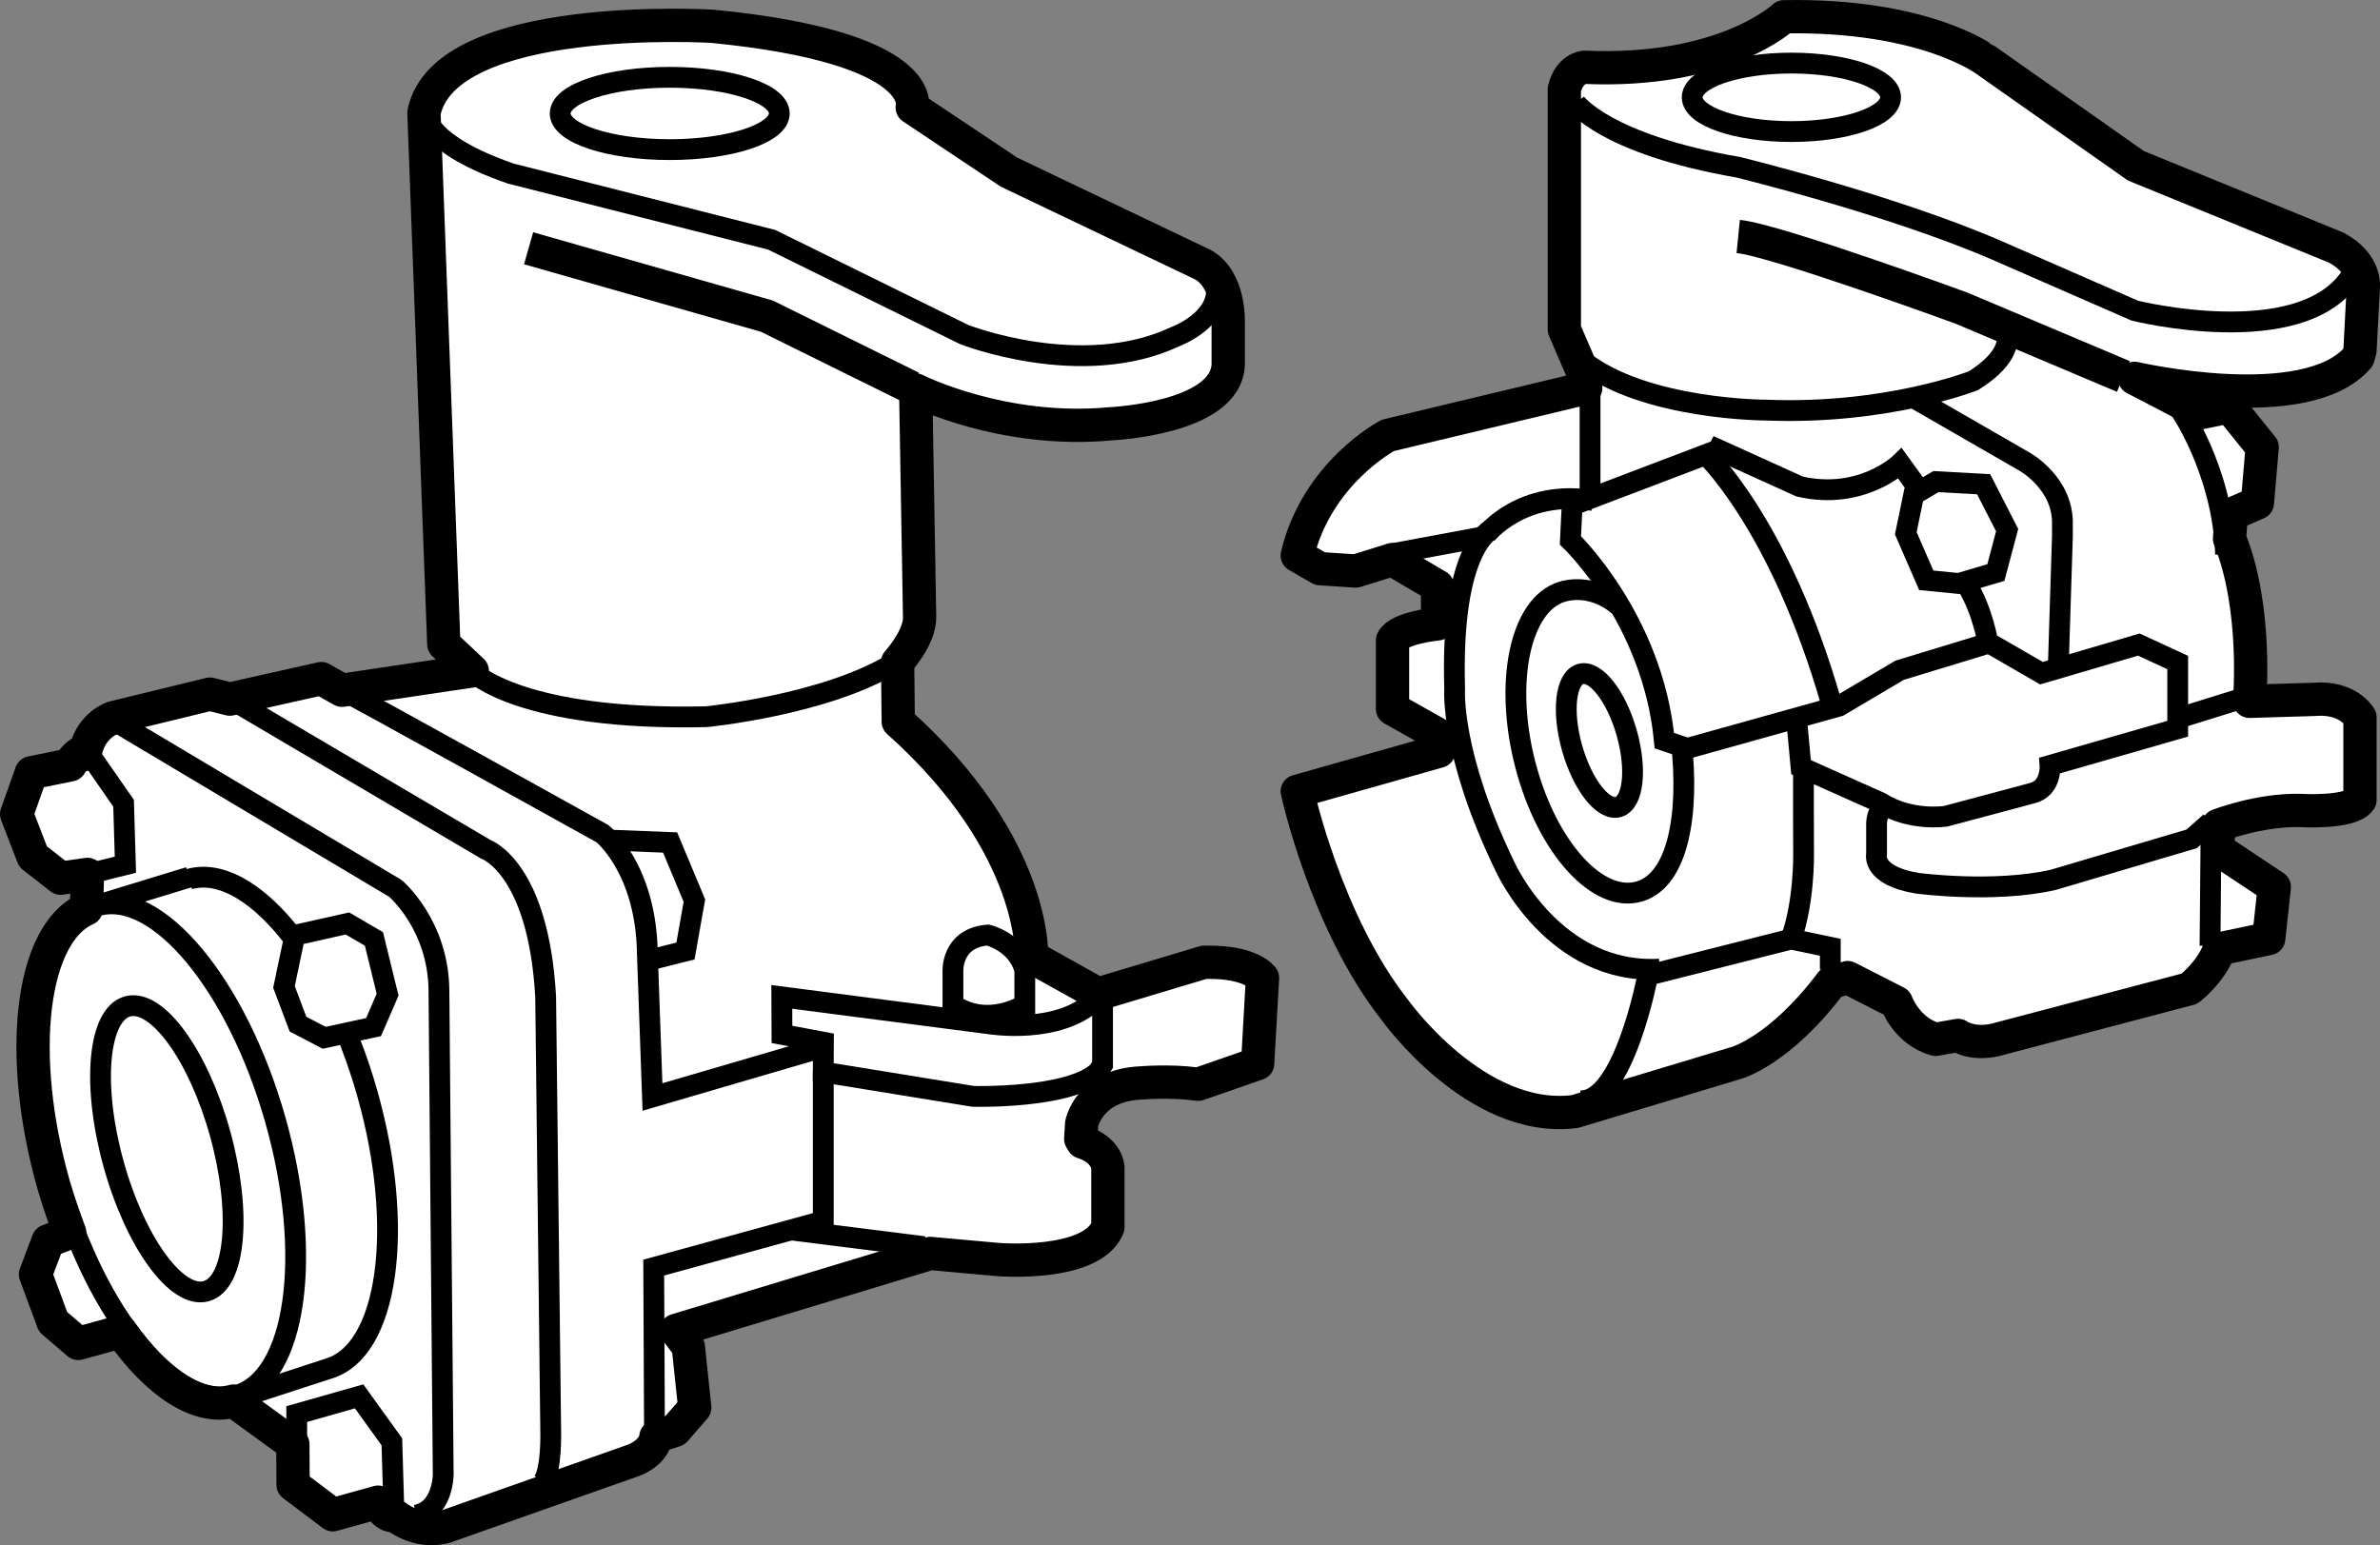
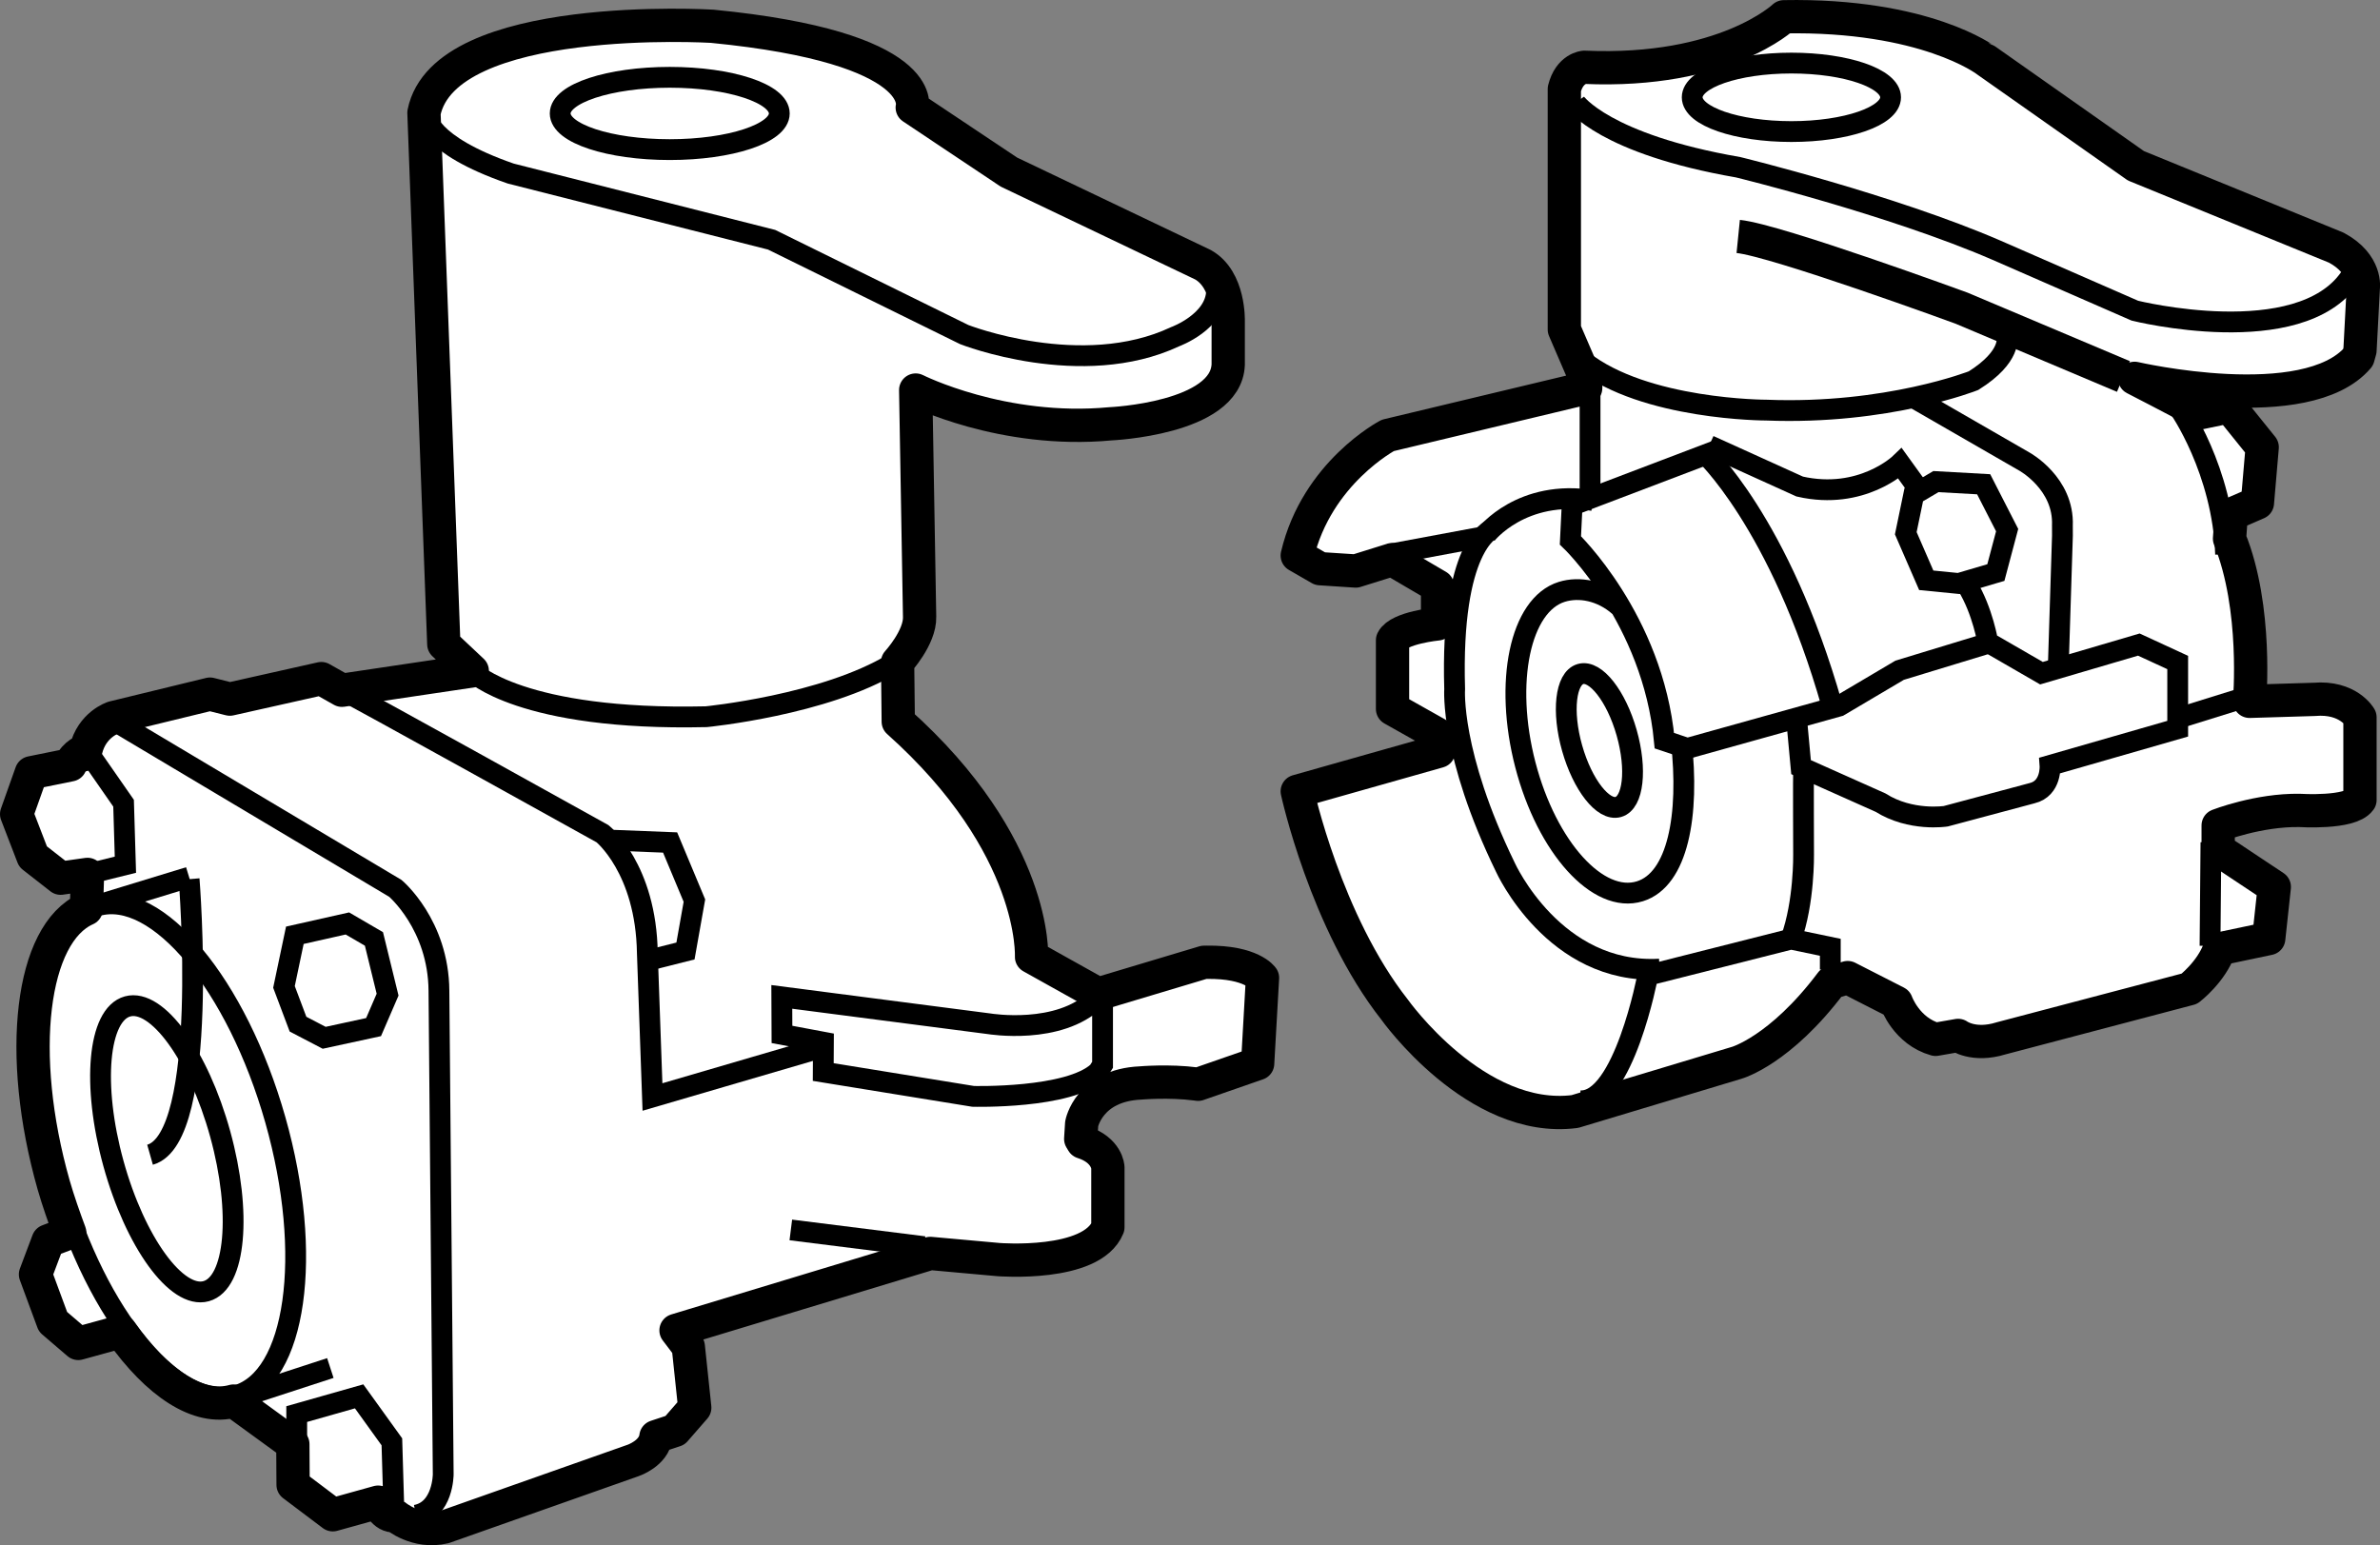
<svg xmlns="http://www.w3.org/2000/svg" version="1.1" id="image" x="0px" y="0px" width="57.199px" height="37.138px" viewBox="0 0 57.199 37.138" enable-background="new 0 0 57.199 37.138" xml:space="preserve">
  <rect x="0" y="0" width="57.199" height="37.138" fill="#808080" stroke="none" />
  <path fill="#FFFFFF" stroke="#000000" stroke-width="0.8" stroke-linejoin="round" stroke-miterlimit="10" d="M42.872,0.403  c0,0-1.424,1.361-4.795,1.214c0,0-0.356,0.021-0.481,0.523v5.779l0.513,1.19v0.218l-4.755,1.138  c0,0-1.707,0.892-2.177,2.887l0.548,0.316l0.857,0.056l0.878-0.274l1.089,0.639v0.906c0,0-0.934,0.091-1.082,0.393  v1.651l1.061,0.597l0.049,0.421l-3.4,0.962c0,0,0.682,3.142,2.339,5.246c0,0,1.955,2.756,4.334,2.45l3.886-1.17  c0,0,1.044-0.29,2.277-1.931l0.393-0.118l1.17,0.597c0,0,0.243,0.691,0.942,0.887l0.542-0.094  c0,0,0.369,0.275,1.029,0.071l4.53-1.193c0,0,0.526-0.401,0.722-0.958l1.184-0.249l0.134-1.24l-1.349-0.897v-0.581  c0,0,0.966-0.377,1.955-0.361c0,0,1.217,0.079,1.453-0.251v-1.986c0,0-0.283-0.502-1.099-0.432l-1.555,0.047  c0,0,0.199-2.245-0.481-3.91l0.042-0.586l0.628-0.272l0.115-1.34l-0.785-0.974l-0.701,0.146  c0,0-0.806-0.429-1.581-0.827c0,0,4.125,0.953,5.37-0.502l0.047-0.168l0.079-1.497c0,0,0.094-0.576-0.649-0.974  l-4.816-1.968l-3.601-2.534C47.73,1.45,46.274,0.34,42.872,0.403z" />
  <path fill="none" stroke="#000000" stroke-width="0.8" stroke-miterlimit="10" d="M51.033,9.049L47.143,7.407  c0,0-4.454-1.632-5.368-1.724" />
  <path fill="none" stroke="#000000" stroke-width="0.5" stroke-miterlimit="10" d="M48.231,8.092c0,0,0.133,0.472-0.801,1.057  c0,0-2.073,0.821-4.978,0.708c0,0-2.925,0-4.424-1.191" />
  <path fill="none" stroke="#000000" stroke-width="0.5" stroke-miterlimit="10" d="M52.353,9.787  c0.013-0.002,1.071,1.523,1.135,3.536" />
  <polyline fill="none" stroke="#000000" stroke-width="0.5" stroke-miterlimit="10" points="38.214,9.477 38.214,11.807   38.429,12.023 " />
  <path fill="none" stroke="#000000" stroke-width="0.5" stroke-miterlimit="10" d="M35.72,12.844c0,0,0.851-1.094,2.566-0.814  " />
  <path fill="none" stroke="#000000" stroke-width="0.5" stroke-miterlimit="10" d="M41.227,10.837l-3.444,1.309l-0.041,0.842  c0,0,1.981,1.889,2.258,4.814l0.554,0.185l3.643-1.016l1.457-0.862l2.124-0.647c0,0-0.123-0.78-0.503-1.396" />
  <path fill="none" stroke="#000000" stroke-width="0.5" stroke-miterlimit="10" d="M46.065,11.694l-0.4-0.554  c0,0-0.924,0.893-2.412,0.554l-2.176-0.986" />
  <path fill="none" stroke="#000000" stroke-width="0.5" stroke-miterlimit="10" d="M41.293,9.868" />
  <path fill="none" stroke="#000000" stroke-width="0.5" stroke-miterlimit="10" d="M46.062,9.601l2.591,1.493  c0,0,0.955,0.523,0.913,1.54l0.001,0.239l-0.102,3.214" />
  <path fill="none" stroke="#000000" stroke-width="0.5" stroke-miterlimit="10" d="M47.872,15.492l1.191,0.688l2.34-0.688  l0.934,0.431v1.591l-3.069,0.883c0,0,0.041,0.554-0.431,0.667l-2.073,0.554c0,0-0.842,0.133-1.57-0.328  l-1.909-0.852l-0.103-1.109" />
  <line fill="none" stroke="#000000" stroke-width="0.5" stroke-miterlimit="10" x1="53.866" y1="16.79" x2="52.398" y2="17.247" />
-   <path fill="none" stroke="#000000" stroke-width="0.5" stroke-miterlimit="10" d="M45.369,19.388c0,0-0.238-0.007-0.269,0.383  v0.759c0,0-0.133,0.513,0.975,0.698c0,0,1.837,0.246,3.274-0.082l3.325-0.985l0.452-0.4" />
  <line fill="none" stroke="#000000" stroke-width="0.5" stroke-miterlimit="10" x1="53.136" y1="20.244" x2="53.114" y2="22.734" />
  <path fill="none" stroke="#000000" stroke-width="0.5" stroke-miterlimit="10" d="M43.988,23.302v-0.534l-0.945-0.197  l-3.441,0.871c0,0-0.582,3.075-1.631,3.015" />
  <path fill="none" stroke="#000000" stroke-width="0.5" stroke-miterlimit="10" d="M35.848,12.723c0,0-0.991,0.398-0.888,3.836  c0,0-0.113,1.55,1.221,4.29c0,0,1.17,2.586,3.705,2.443" />
  <path fill="none" stroke="#000000" stroke-width="0.5" stroke-miterlimit="10" d="M40.927,10.858c0,0,1.844,1.667,3.106,6.111" />
  <ellipse fill="#FFFFFF" stroke="#000000" stroke-width="0.5" stroke-miterlimit="10" cx="43.053" cy="2.339" rx="2.384" ry="0.823" />
  <polygon fill="#FFFFFF" stroke="#000000" stroke-width="0.5" stroke-miterlimit="10" points="47.674,11.639 46.526,11.575   45.994,11.889 45.802,12.816 46.294,13.947 47.074,14.024 47.967,13.761 48.238,12.741 47.818,11.921 " />
  <path fill="none" stroke="#000000" stroke-width="0.5" stroke-miterlimit="10" d="M43.346,18.465c-0.008,0.131,0,2.071,0,2.071  s0.019,1.149-0.304,2.035" />
  <ellipse transform="matrix(0.962 -0.273 0.273 0.962 -3.398 11.178)" fill="none" stroke="#000000" stroke-width="0.5" stroke-miterlimit="10.002" cx="38.441" cy="17.79" rx="0.681" ry="1.661" />
  <path fill="none" stroke="#000000" stroke-width="0.5" stroke-miterlimit="10" d="M37.864,2.466c0,0,0.691,0.996,3.911,1.554  c0,0,3.67,0.896,6.203,1.992l3.33,1.455c0,0,3.945,0.983,5.169-0.794" />
  <path fill="none" stroke="#000000" stroke-width="0.5" stroke-miterlimit="10" d="M40.405,17.797  c0.205,1.797-0.083,3.343-0.994,3.625c-1.001,0.31-2.233-1.05-2.751-3.037c-0.518-1.988-0.126-3.85,0.875-4.16  c0.417-0.129,0.948-0.034,1.377,0.341" />
  <path fill="#FFFFFF" stroke="#000000" stroke-width="0.8" stroke-linejoin="round" stroke-miterlimit="10" d="M21.924,2.585  c0,0,0.435-1.442-4.81-1.954c0,0-6.427-0.388-6.925,2.079l0.477,12.771c0,0,0.352,0.332,0.684,0.643l-3.131,0.466  l-0.497-0.28l-2.198,0.493l-0.477-0.12l-2.322,0.565c0,0-0.518,0.161-0.663,0.783c0,0-0.27,0.083-0.373,0.352  l-0.936,0.19L0.4,19.567l0.394,1.022l0.663,0.518l0.646-0.091l-0.025,0.816l-0.005,0.016  c-1.322,0.586-1.68,3.476-0.784,6.631c0.104,0.366,0.26,0.808,0.387,1.148l-0.52,0.198l-0.303,0.805l0.421,1.139  l0.607,0.52l1.026-0.282c0.873,1.236,1.869,1.905,2.707,1.667l1.424,1.036l0.006,0.978l0.954,0.719l1.089-0.303  c0,0,0.129,0.358,0.414,0.327c0,0,0.507,0.433,1.176,0.272l4.543-1.603c0,0,0.497-0.169,0.544-0.57l0.459-0.152  l0.474-0.544l-0.155-1.469l-0.295-0.389l6.111-1.85l1.64,0.148c0,0,2.239,0.179,2.628-0.777v-1.438  c0,0-0.016-0.42-0.606-0.607l-0.047-0.078l0.023-0.365c0,0,0.171-0.925,1.415-0.98c0,0,0.685-0.06,1.331,0.024  c0.018,0.002,0.035,0.005,0.053,0.007l1.43-0.497l0.117-2.06c0,0-0.261-0.388-1.337-0.375  c-0.023,0-0.046,0.001-0.07,0.001l-2.542,0.762l-1.602-0.894c0,0,0.14-2.667-3.203-5.652l-0.016-1.431  c0,0,0.544-0.591,0.529-1.089l-0.094-5.45c0,0,2.085,1.055,4.681,0.811c0,0,2.783-0.121,2.83-1.426V7.716  c0,0,0.031-0.995-0.606-1.353l-4.665-2.227L21.924,2.585z" />
  <path fill="none" stroke="#000000" stroke-width="0.5" stroke-miterlimit="10" d="M26.262,23.831l0.236,0.257v1.504  l-0.103,0.164c-0.698,0.657-3.007,0.595-3.007,0.595l-3.603-0.585l0.004-0.717l-0.996-0.187l-0.004-0.902  l4.988,0.647c0,0,1.673,0.277,2.556-0.585" />
-   <polyline fill="none" stroke="#000000" stroke-width="0.8" stroke-miterlimit="10" points="12.704,5.967 18.431,7.599   21.91,9.318 " />
  <path fill="none" stroke="#000000" stroke-width="0.5" stroke-miterlimit="10" d="M10.242,2.739  c-0.011,0.042,0.019,0.735,2.031,1.432l6.271,1.591l4.629,2.279c0,0,2.822,1.109,5.07,0.051  c0,0,0.985-0.359,0.996-1.109" />
  <ellipse fill="none" stroke="#000000" stroke-width="0.5" cx="16.096" cy="2.727" rx="2.633" ry="0.869" />
  <path fill="none" stroke="#000000" stroke-width="0.5" stroke-miterlimit="10" d="M11.359,16.148c0,0,1.16,1.18,5.614,1.078  c0,0,2.853-0.277,4.506-1.288" />
  <path fill="none" stroke="#000000" stroke-width="0.5" stroke-miterlimit="10" d="M8.26,16.61  c0.036-0.01,6.22,3.428,6.22,3.428s1.047,0.831,1.078,2.874l0.123,3.454l4.105-1.201" />
  <polyline fill="none" stroke="#000000" stroke-width="0.5" stroke-miterlimit="10" points="14.635,20.191 16.105,20.249   16.689,21.646 16.474,22.857 15.564,23.086 " />
-   <polyline fill="none" stroke="#000000" stroke-width="0.5" stroke-miterlimit="10" points="19.786,25.765 19.786,29.347   15.711,30.466 15.729,34.371 " />
  <line fill="none" stroke="#000000" stroke-width="0.5" stroke-miterlimit="10" x1="22.208" y1="29.963" x2="19.006" y2="29.561" />
-   <path fill="none" stroke="#000000" stroke-width="0.5" stroke-miterlimit="10" d="M22.902,24.147v-0.772  c0,0-0.062-0.83,0.839-0.902c0,0,0.706,0.164,0.888,0.841v0.833C24.629,24.147,23.75,24.722,22.902,24.147z" />
  <path fill="none" stroke="#000000" stroke-width="0.5" stroke-miterlimit="10" d="M2.715,17.308l6.787,4.044  c0,0,1.037,0.872,1.047,2.463l0.103,11.618c0,0,0,0.862-0.657,0.985" />
  <line fill="none" stroke="#000000" stroke-width="0.5" stroke-miterlimit="10" x1="4.545" y1="21.083" x2="2.522" y2="21.701" />
  <line fill="none" stroke="#000000" stroke-width="0.5" stroke-miterlimit="10" x1="7.939" y1="32.88" x2="5.899" y2="33.545" />
  <ellipse transform="matrix(0.964 -0.266 0.266 0.964 -7.191 2.054)" fill="none" stroke="#000000" stroke-width="0.5" stroke-miterlimit="10.001" cx="3.999" cy="27.615" rx="1.331" ry="3.55" />
  <polyline fill="none" stroke="#000000" stroke-width="0.5" stroke-miterlimit="10" points="1.595,18.391 2.231,18.242   2.97,19.305 3.014,20.783 2.018,21.029 " />
-   <path fill="none" stroke="#000000" stroke-width="0.5" stroke-miterlimit="10" d="M5.673,16.877l5.994,3.531  c0,0,1.273,0.431,1.447,3.551l0.121,10.412c0,0,0.034,0.997-0.199,1.266" />
  <polyline fill="none" stroke="#000000" stroke-width="0.5" stroke-miterlimit="10" points="7.131,34.654 7.131,33.987   8.631,33.561 9.418,34.654 9.455,35.904 8.881,36.08 " />
-   <path fill="none" stroke="#000000" stroke-width="0.5" stroke-miterlimit="10" d="M4.545,21.13  c1.441-0.409,3.358,1.893,4.28,5.142s0.503,6.215-0.939,6.624" />
+   <path fill="none" stroke="#000000" stroke-width="0.5" stroke-miterlimit="10" d="M4.545,21.13  s0.503,6.215-0.939,6.624" />
  <polygon fill="#FFFFFF" stroke="#000000" stroke-width="0.5" stroke-miterlimit="10" points="8.349,22.195 7.086,22.479   6.825,23.72 7.162,24.615 7.791,24.943 8.978,24.686 9.315,23.906 8.987,22.567 " />
  <ellipse transform="matrix(0.962 -0.273 0.273 0.962 -7.402 2.148)" fill="none" stroke="#000000" stroke-width="0.5" stroke-miterlimit="10.002" cx="4.012" cy="27.654" rx="2.713" ry="6.118" />
  <line fill="none" stroke="#000000" stroke-width="0.5" stroke-miterlimit="10" x1="35.612" y1="12.908" x2="33.384" y2="13.323" />
</svg>